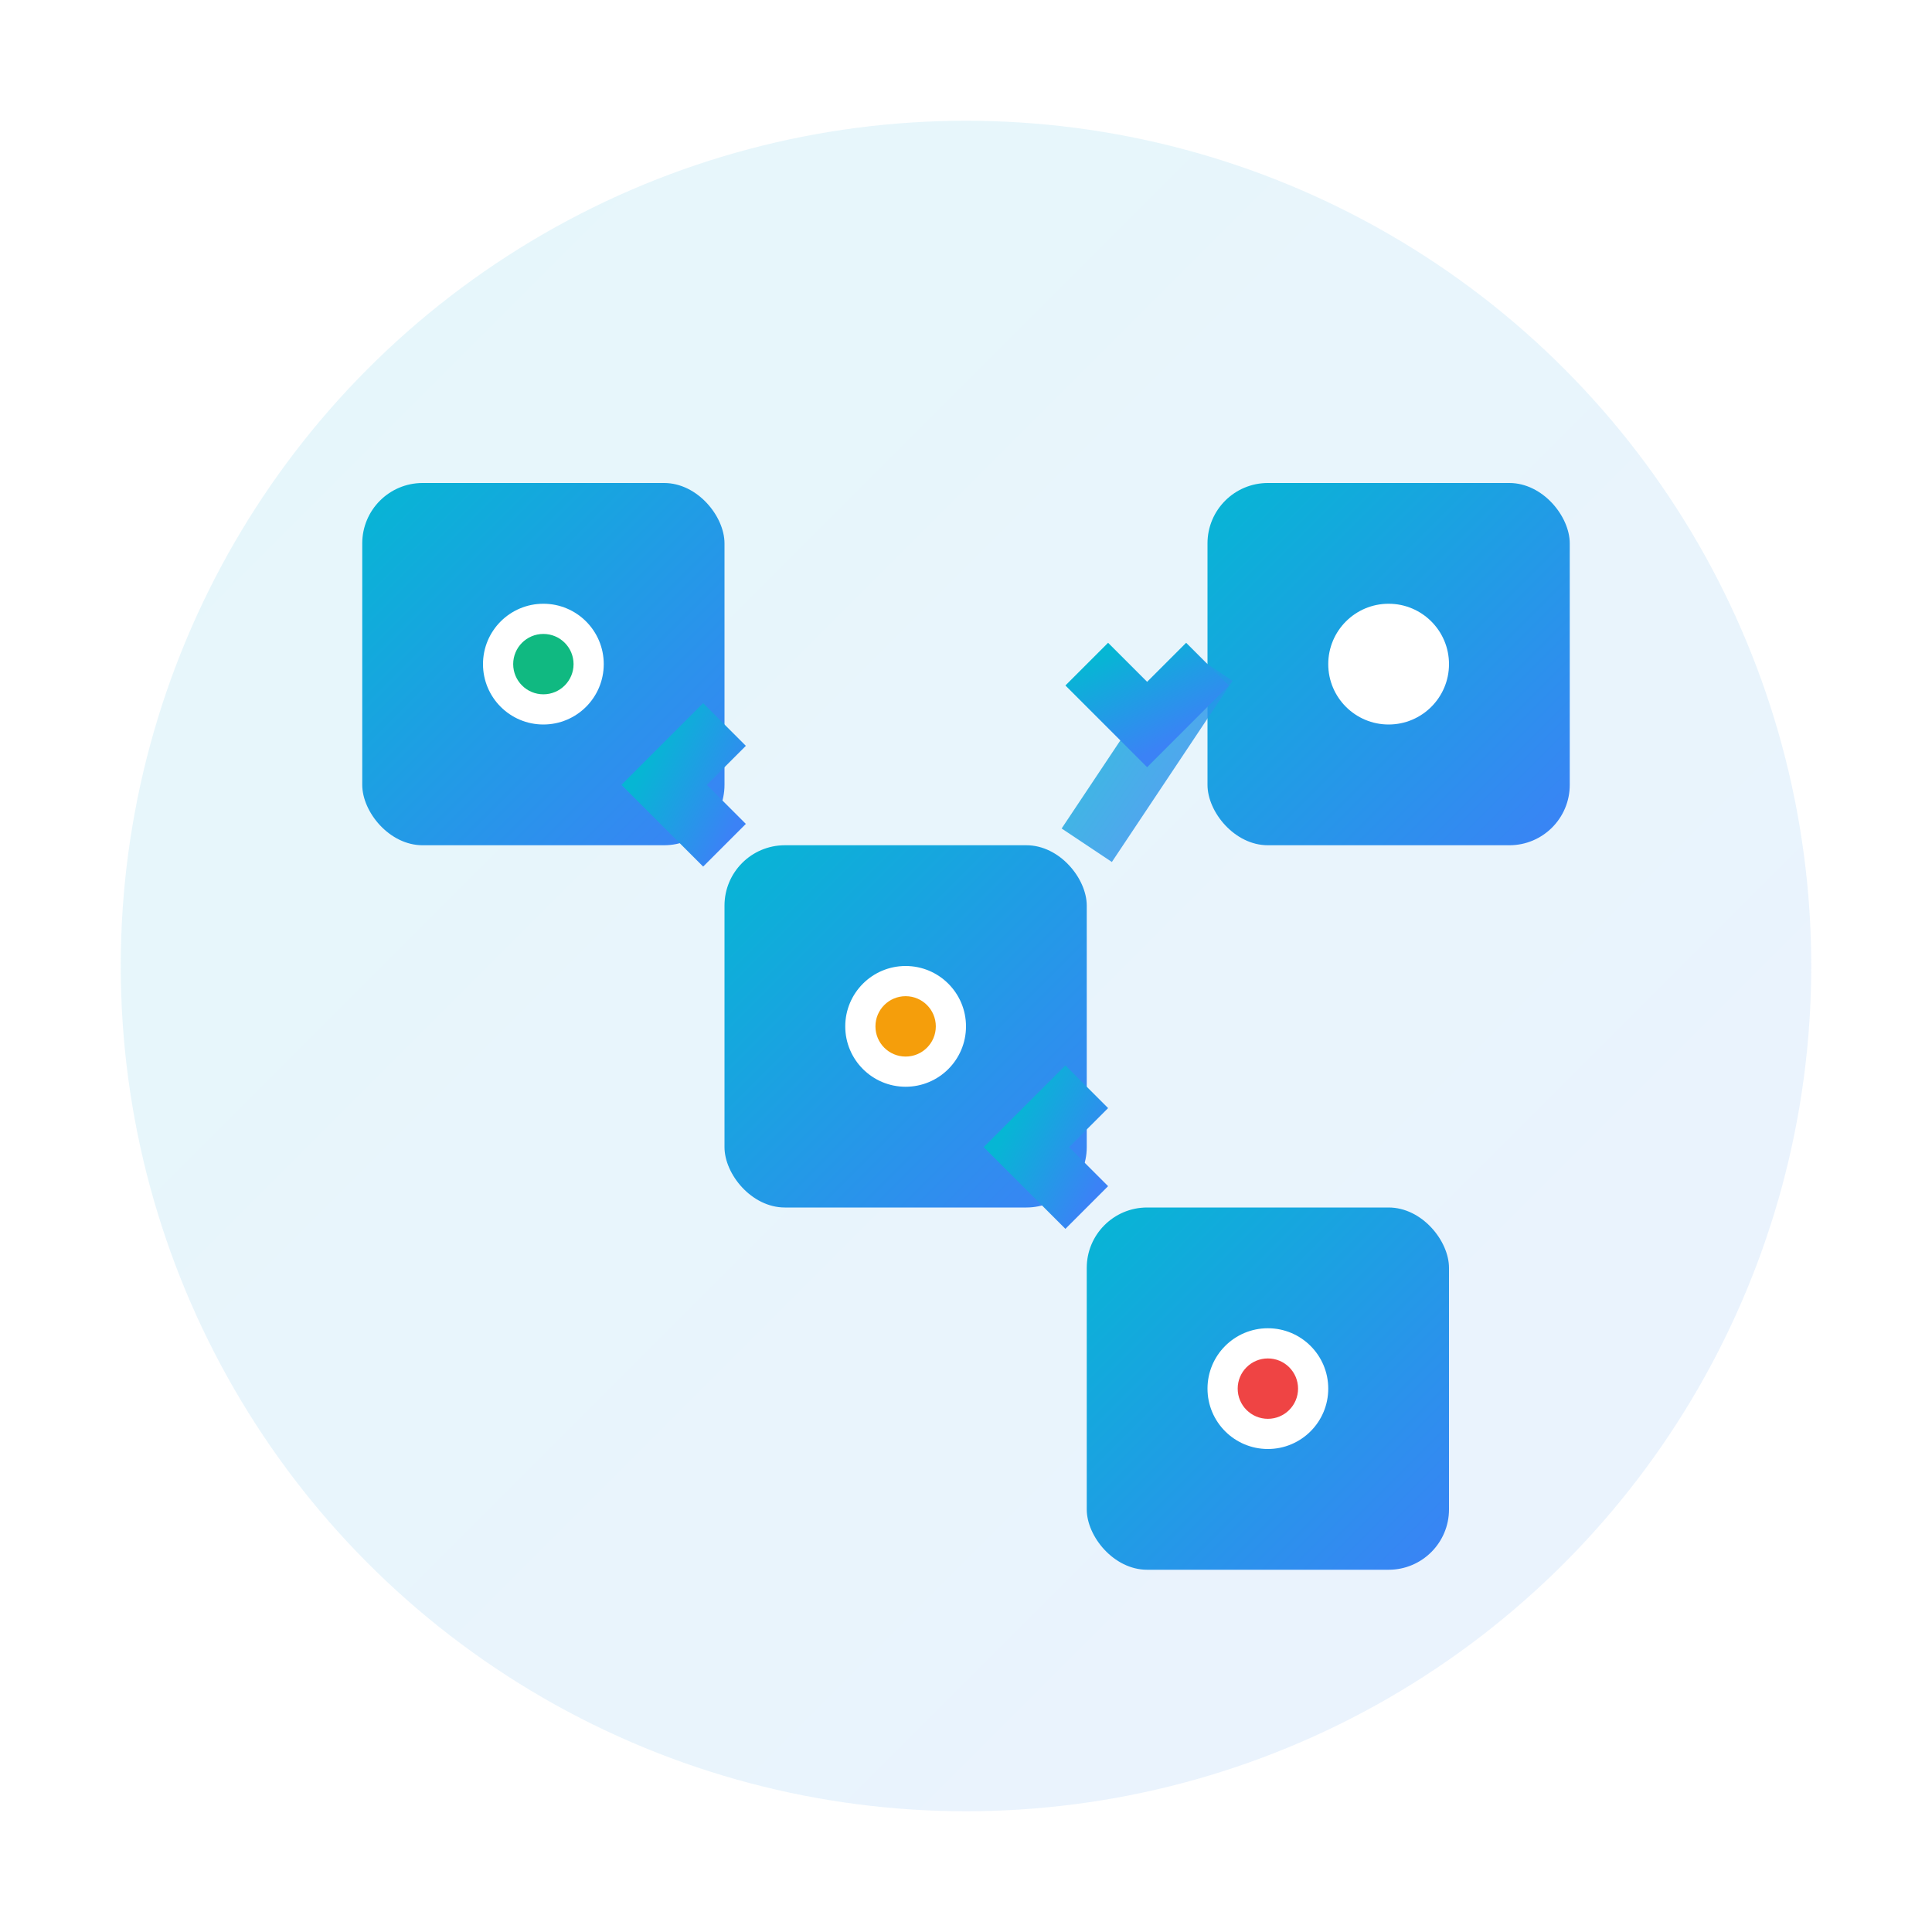
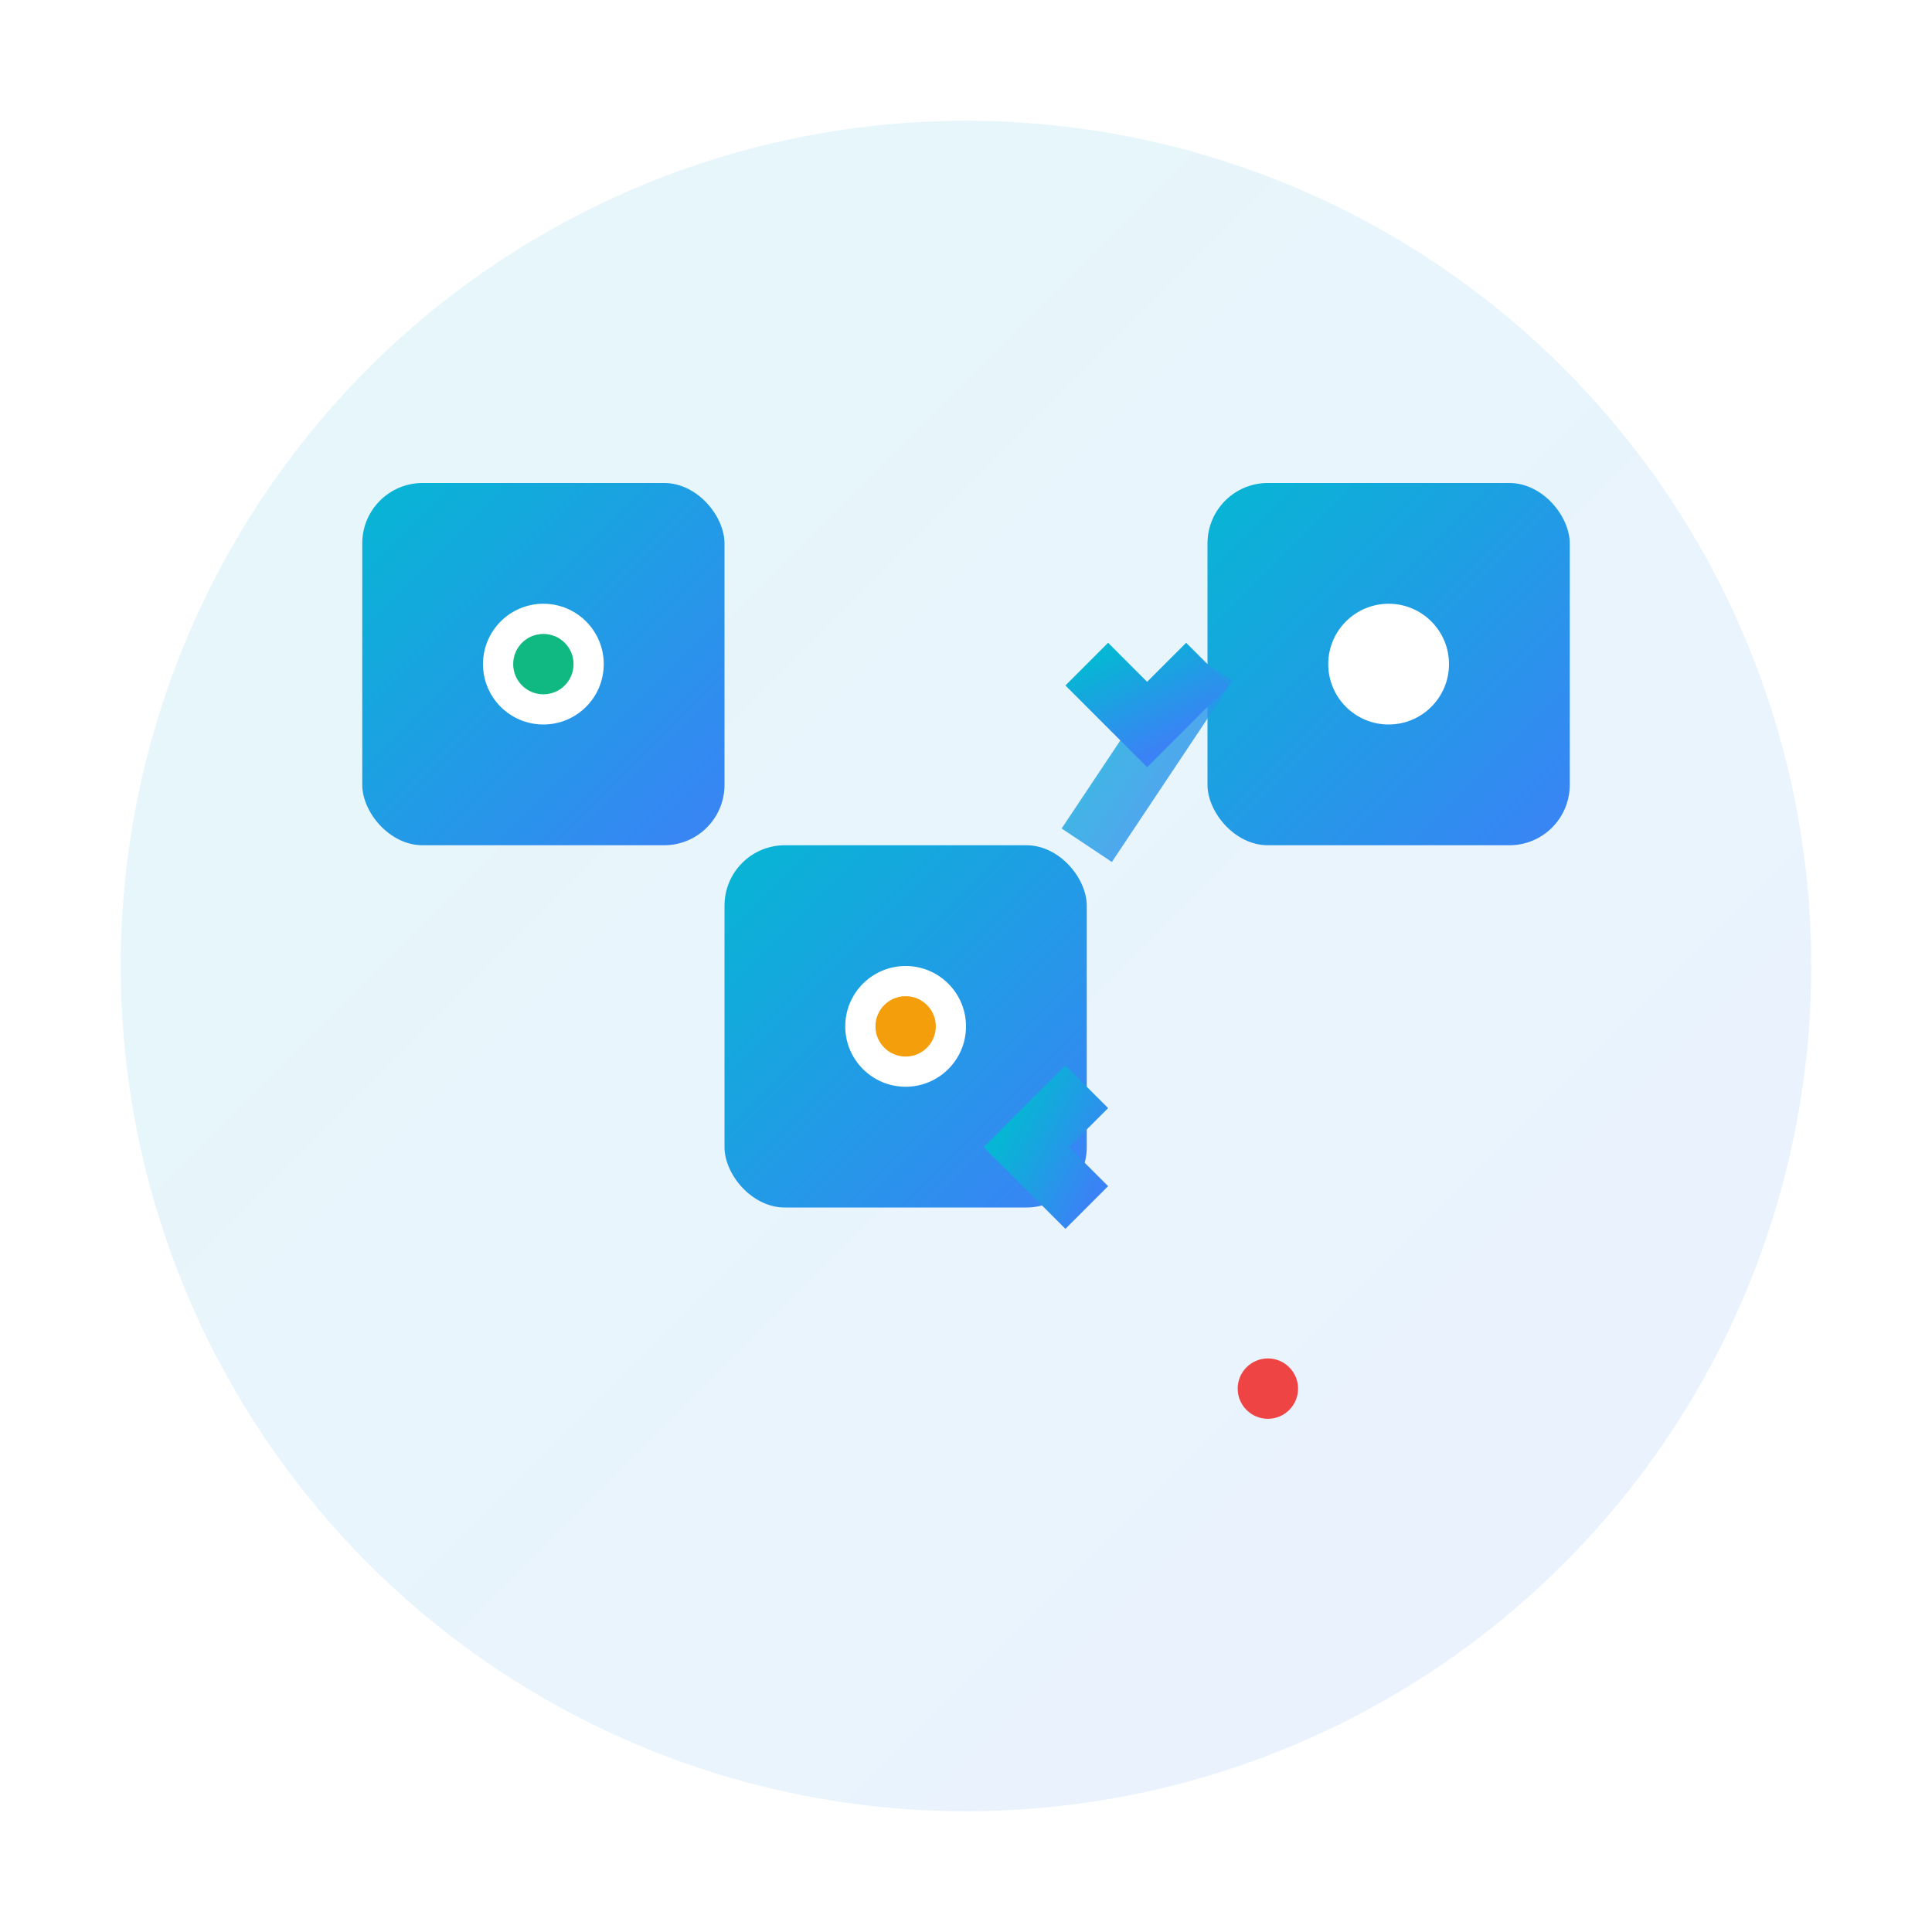
<svg xmlns="http://www.w3.org/2000/svg" width="64" height="64" viewBox="0 0 64 64" fill="none">
  <defs>
    <linearGradient id="grad1" x1="0%" y1="0%" x2="100%" y2="100%">
      <stop offset="0%" style="stop-color:#06B6D4;stop-opacity:1" />
      <stop offset="100%" style="stop-color:#3B82F6;stop-opacity:1" />
    </linearGradient>
    <filter id="glow">
      <feGaussianBlur stdDeviation="2" result="coloredBlur" />
      <feMerge>
        <feMergeNode in="coloredBlur" />
        <feMergeNode in="SourceGraphic" />
      </feMerge>
    </filter>
  </defs>
  <circle cx="32" cy="32" r="28" fill="url(#grad1)" opacity="0.1" />
  <rect x="12" y="16" width="12" height="12" rx="2" fill="url(#grad1)" filter="url(#glow)" />
  <rect x="24" y="28" width="12" height="12" rx="2" fill="url(#grad1)" filter="url(#glow)" />
-   <rect x="36" y="40" width="12" height="12" rx="2" fill="url(#grad1)" filter="url(#glow)" />
  <rect x="40" y="16" width="12" height="12" rx="2" fill="url(#grad1)" filter="url(#glow)" />
  <path d="M24 22L24 28" stroke="url(#grad1)" stroke-width="2" opacity="0.8" />
  <path d="M36 34L36 40" stroke="url(#grad1)" stroke-width="2" opacity="0.8" />
  <path d="M40 22L36 28" stroke="url(#grad1)" stroke-width="2" opacity="0.8" />
-   <path d="M24 28L22 26L24 24" stroke="url(#grad1)" stroke-width="2" fill="none" />
+   <path d="M24 28L24 24" stroke="url(#grad1)" stroke-width="2" fill="none" />
  <path d="M36 40L34 38L36 36" stroke="url(#grad1)" stroke-width="2" fill="none" />
  <path d="M40 22L38 24L36 22" stroke="url(#grad1)" stroke-width="2" fill="none" />
  <circle cx="18" cy="22" r="2" fill="white" />
  <circle cx="30" cy="34" r="2" fill="white" />
-   <circle cx="42" cy="46" r="2" fill="white" />
  <circle cx="46" cy="22" r="2" fill="white" />
  <circle cx="18" cy="22" r="1" fill="#10B981">
    <animate attributeName="opacity" values="1;0.3;1" dur="1.5s" repeatCount="indefinite" />
  </circle>
  <circle cx="30" cy="34" r="1" fill="#F59E0B">
    <animate attributeName="opacity" values="1;0.3;1" dur="1.5s" repeatCount="indefinite" begin="0.5s" />
  </circle>
  <circle cx="42" cy="46" r="1" fill="#EF4444">
    <animate attributeName="opacity" values="1;0.3;1" dur="1.5s" repeatCount="indefinite" begin="1s" />
  </circle>
</svg>